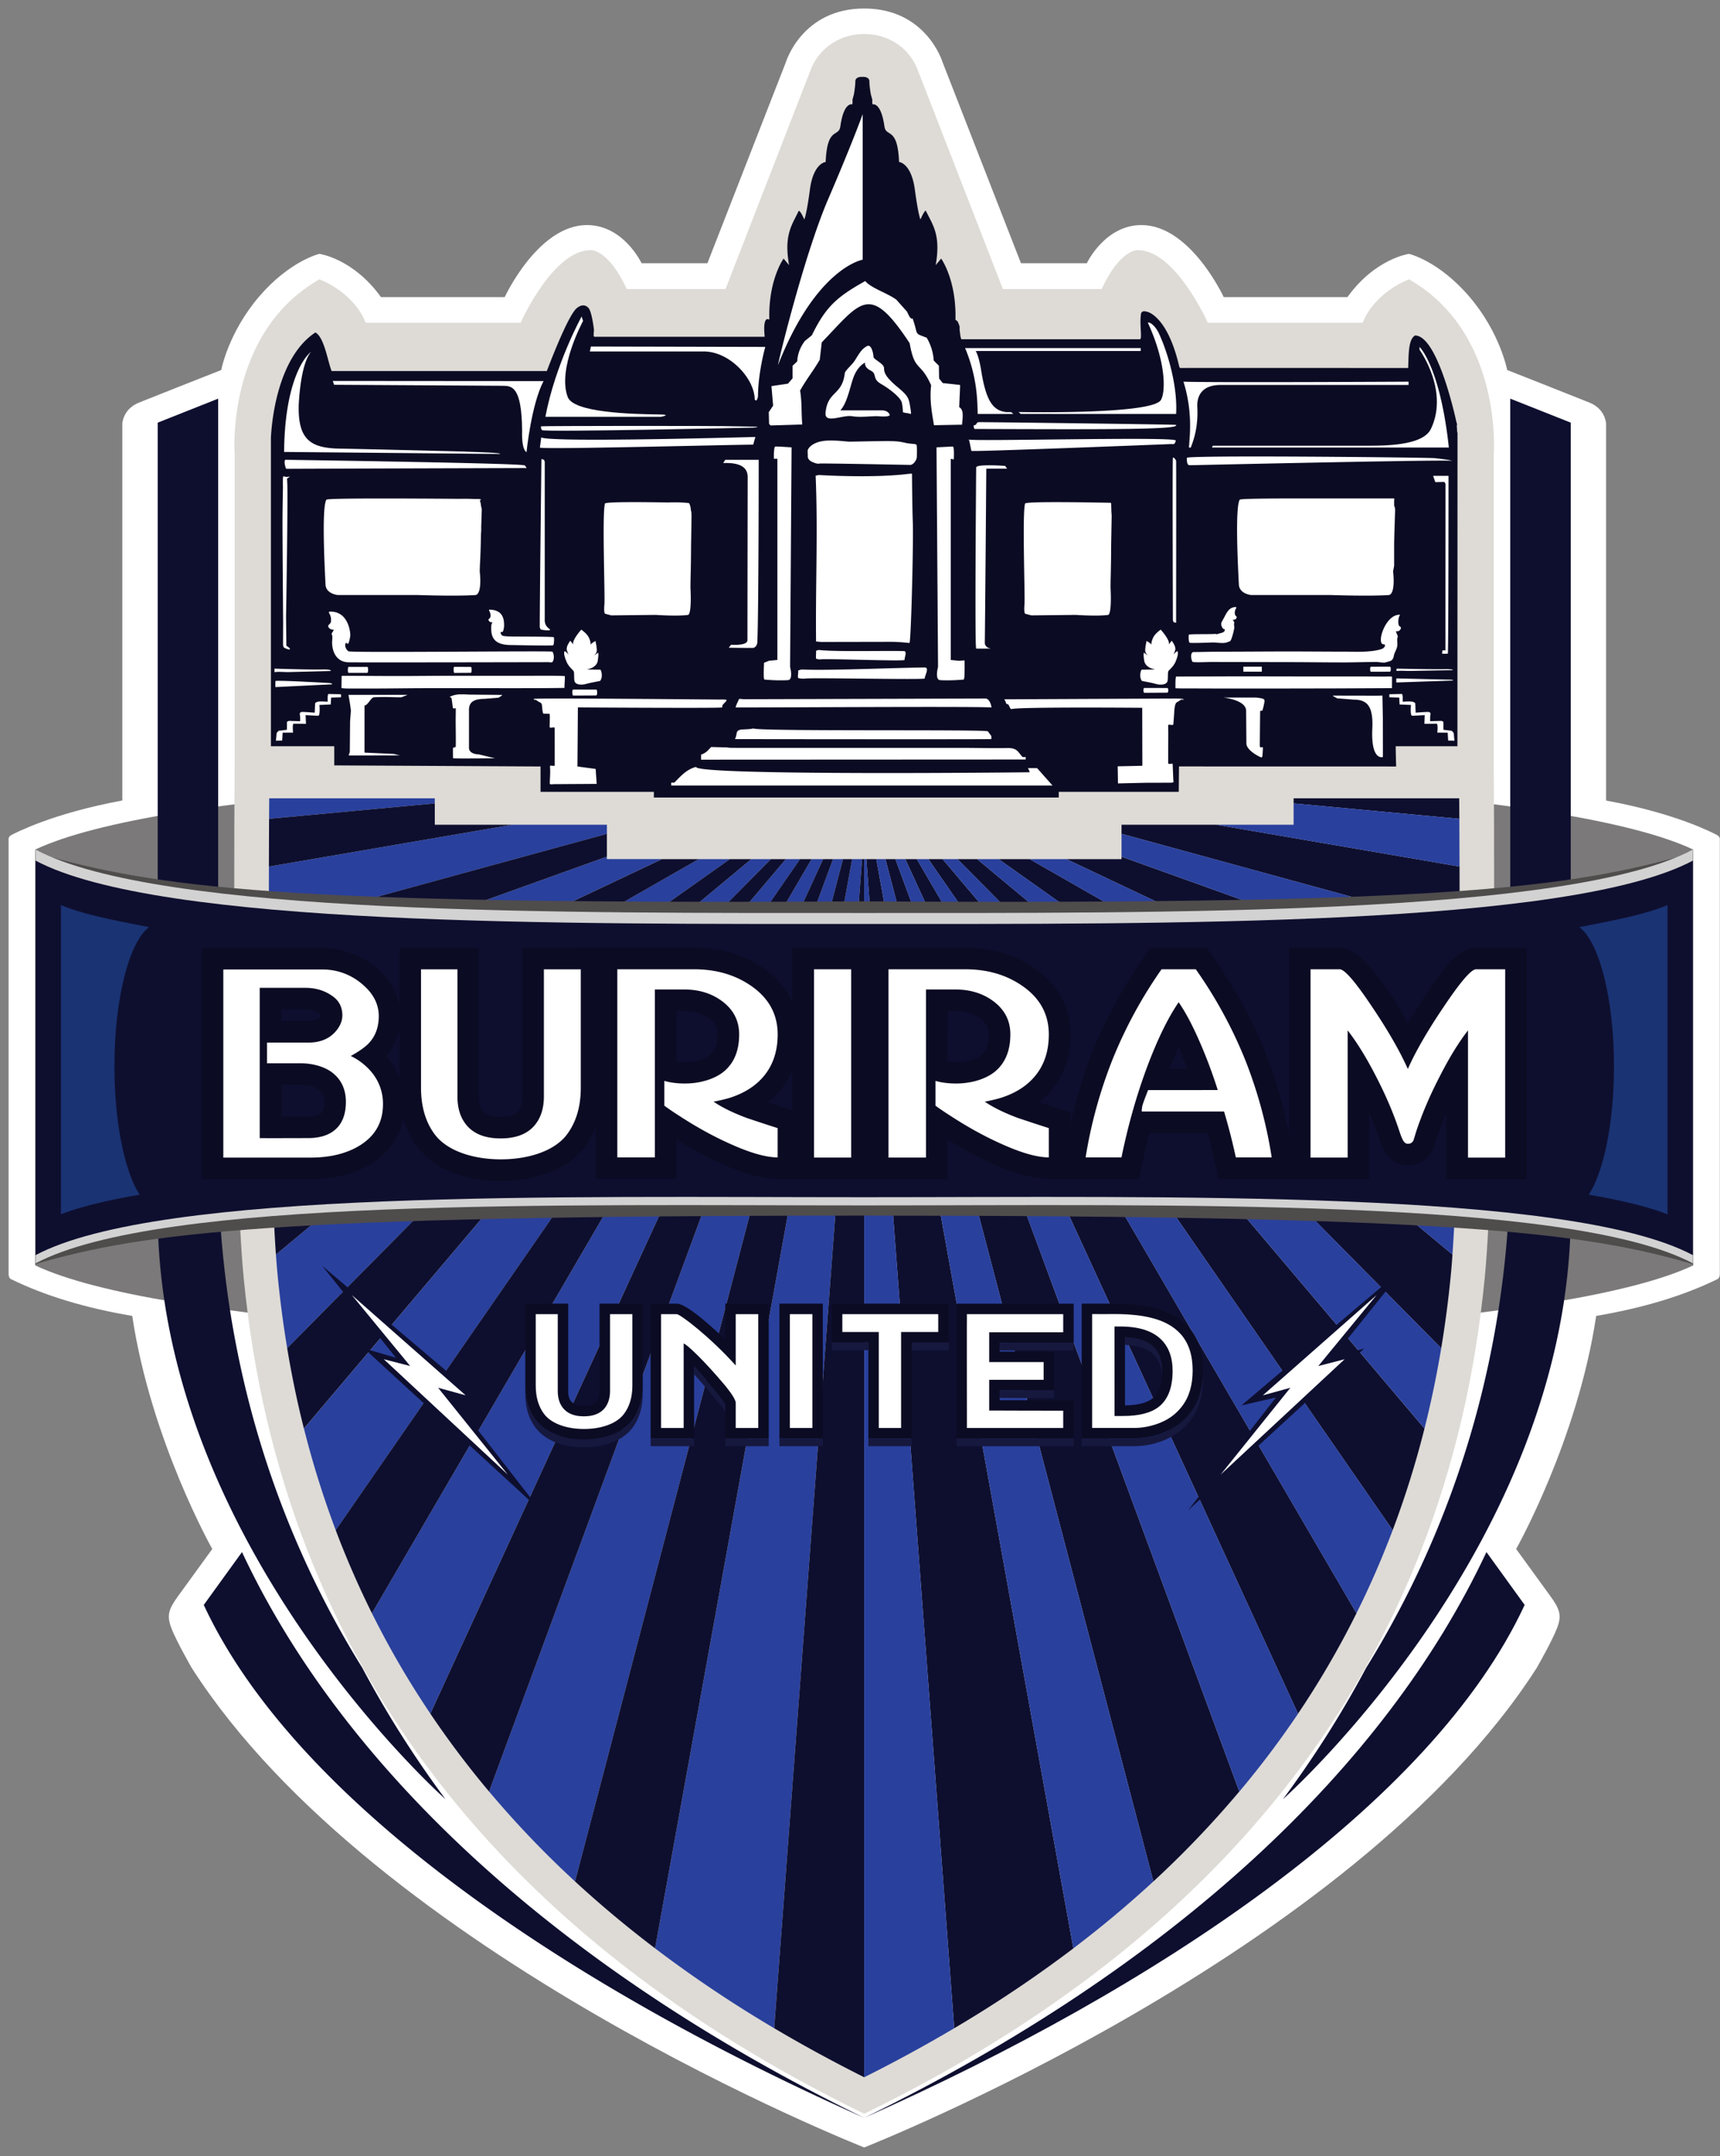
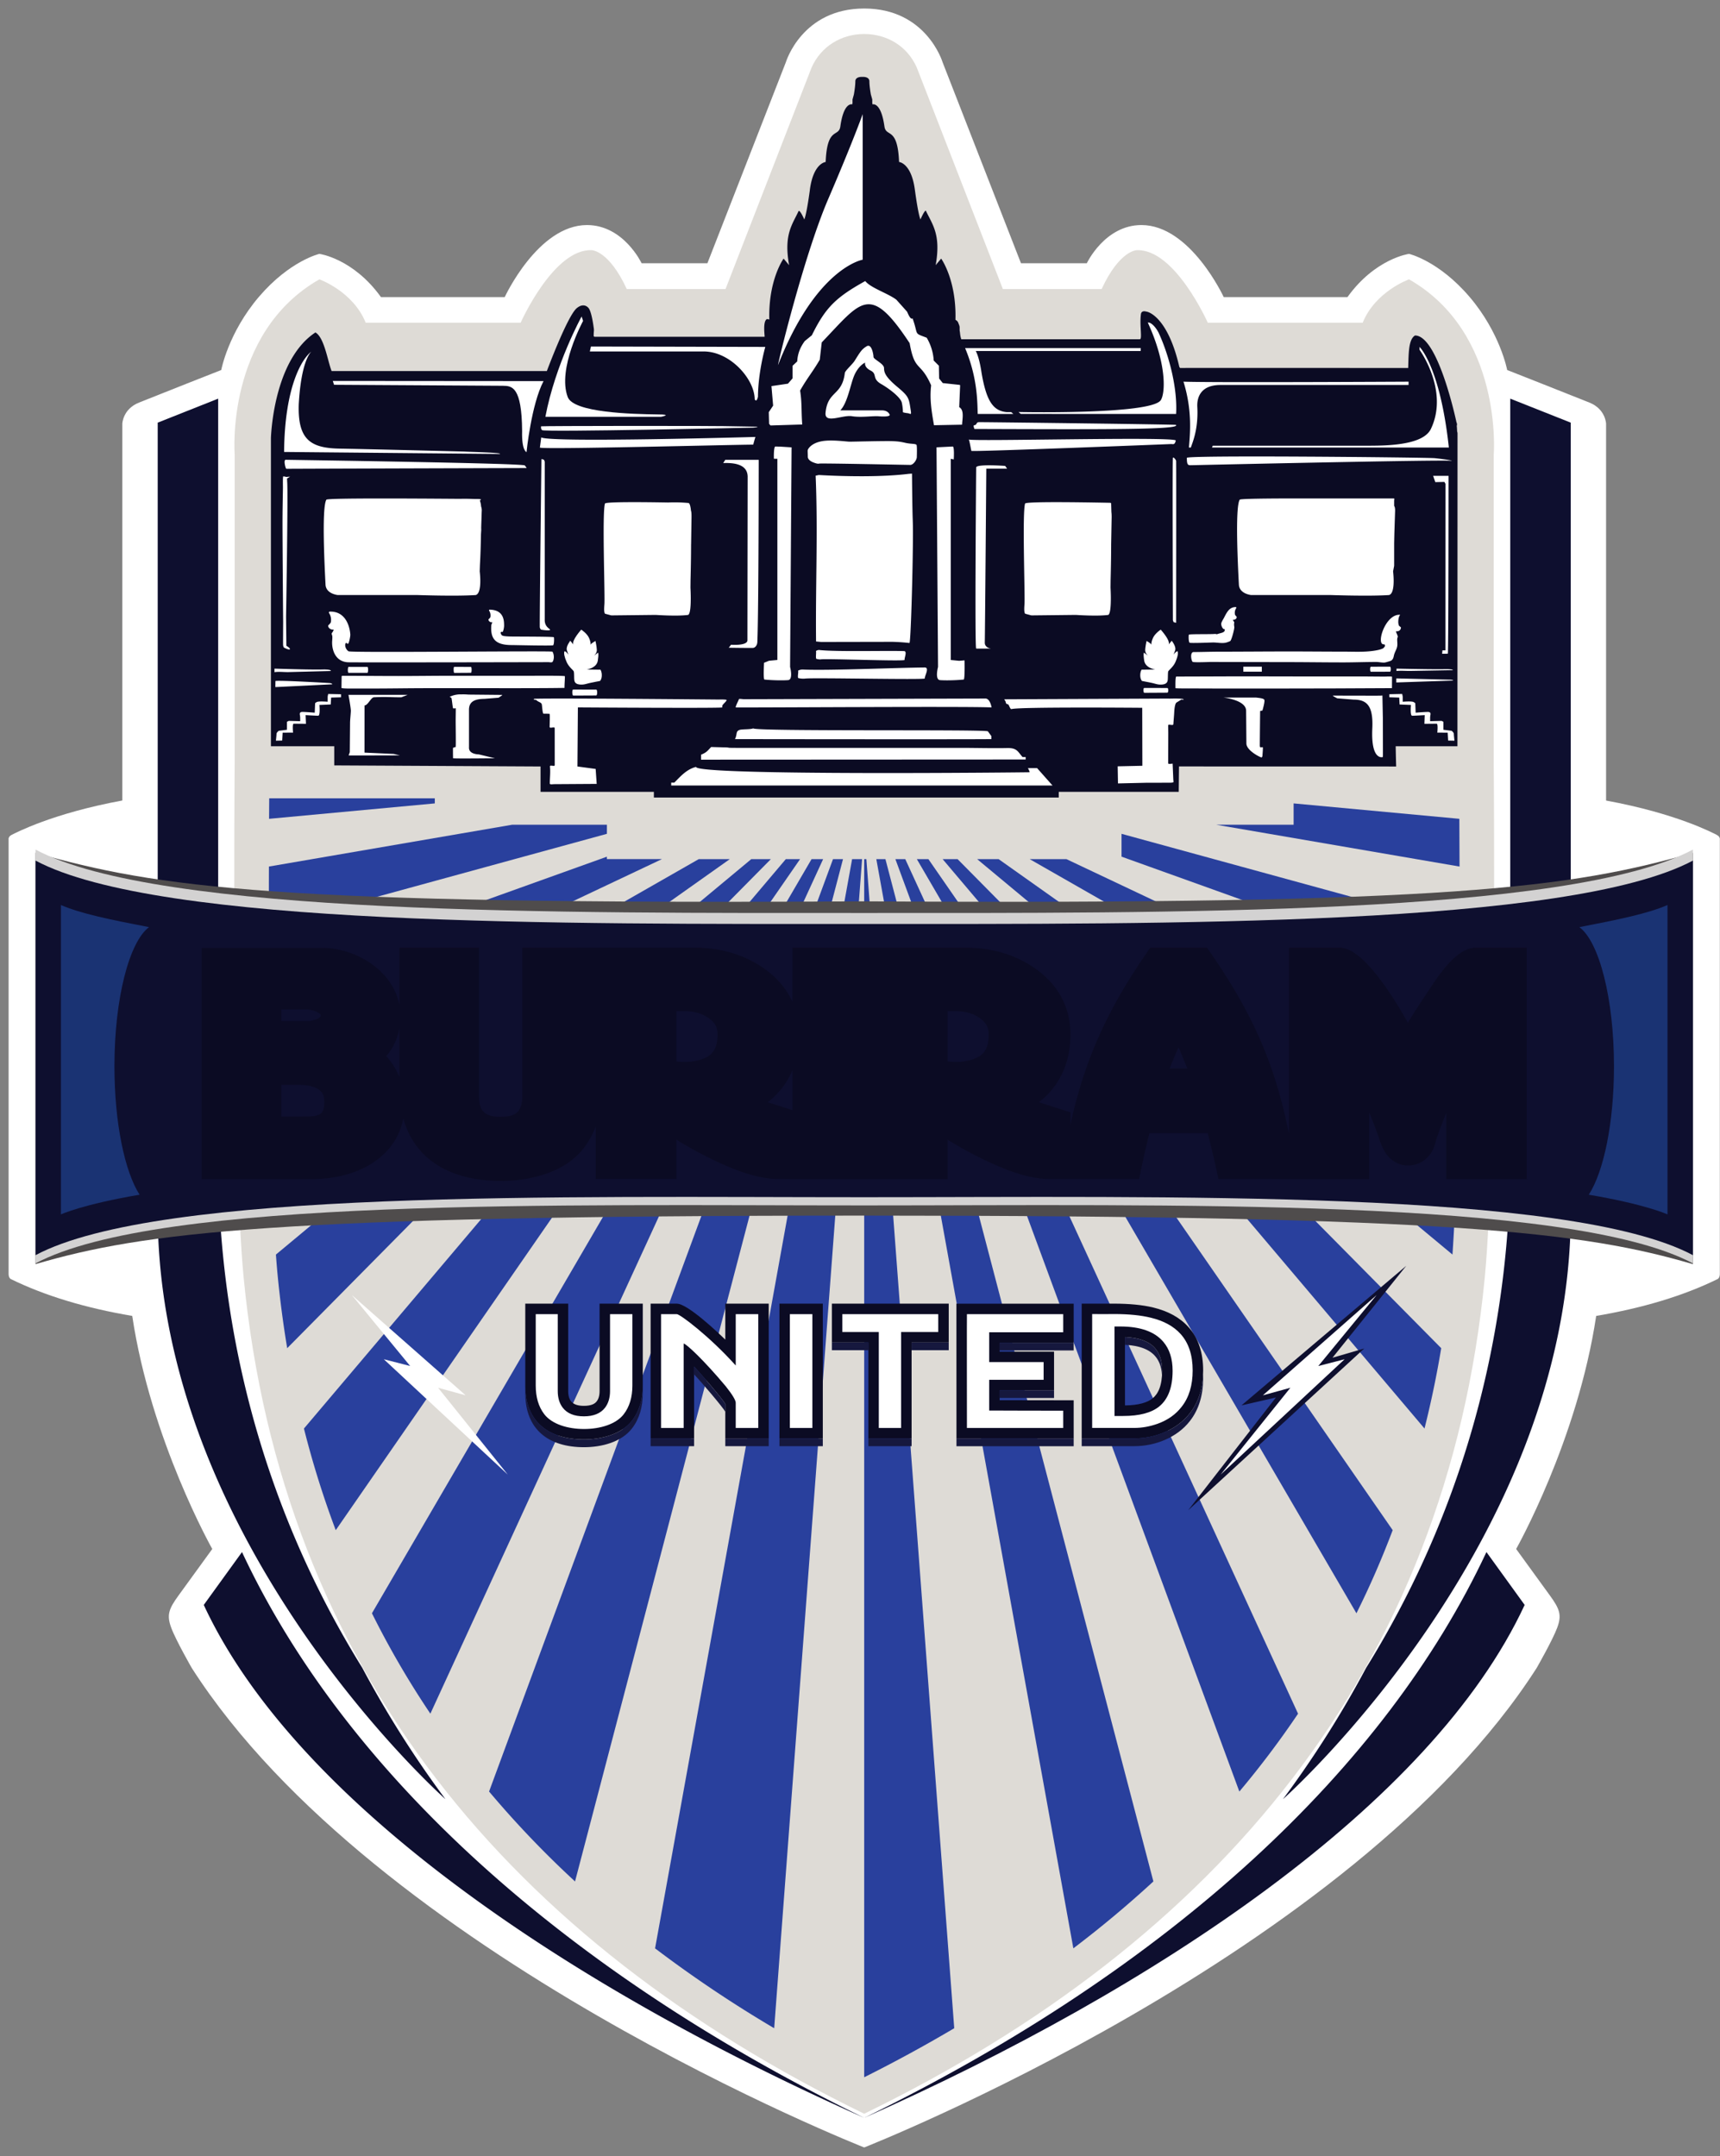
<svg xmlns="http://www.w3.org/2000/svg" height="252" width="201.068" xml:space="preserve">
  <rect width="100%" height="100%" fill="#808080" stroke="none" />
  <path style="fill:#fff;fill-opacity:1;fill-rule:nonzero;stroke:none;stroke-width:.133" d="M62.85 42.378c-.142-.068-1.47-.783-4.068-1.26V27.256s-.014-.538-.612-.778c-.599-.242-3.027-1.198-3.027-1.198s-.255-1.369-1.39-2.697c-1.136-1.327-2.222-1.576-2.222-1.576s-1.24.165-2.265 1.59h-4.553s-1.225-2.65-3.028-2.65c-1.349 0-2.01 1.405-2.01 1.405h-2.422l-2.888-7.404s-.594-1.967-2.88-1.967c-2.287 0-2.88 1.967-2.88 1.967l-2.89 7.404h-2.421s-.66-1.405-2.01-1.405c-1.803 0-3.027 2.65-3.027 2.65h-4.554c-1.026-1.425-2.265-1.59-2.265-1.59s-1.086.249-2.222 1.576c-1.135 1.328-1.39 2.697-1.39 2.697s-2.43.956-3.027 1.198c-.598.24-.613.778-.613.778v13.86C1.59 41.595.261 42.31.12 42.377c-.142.068-.118.178-.118.178v15.976c0 .152.079.189.079.189 1.25.613 2.74 1.064 4.47 1.357.688 4.582 2.945 8.574 2.945 8.574l-1.238 1.705c-.372.509-.44.729-.276 1.183.165.454.757 1.486.757 1.486 6.77 10.569 24.745 17.642 24.745 17.642S49.46 83.594 56.23 73.025c0 0 .591-1.032.757-1.486.166-.454.096-.674-.276-1.183l-1.238-1.705s2.257-3.992 2.945-8.574c1.73-.293 3.22-.744 4.47-1.357 0 0 .08-.037.08-.19V42.556s.024-.11-.119-.177" transform="matrix(3.177 0 0 3.177 1 -37.069)" />
-   <path style="fill:#7b7979;fill-opacity:1;fill-rule:nonzero;stroke:none;stroke-width:.133" d="M31.484 40.105c-11.024 0-25.946.668-30.505 2.817v15.296c4.56 2.15 19.481 2.85 30.505 2.85 11.024 0 25.946-.7 30.506-2.85V42.922c-4.56-2.15-19.481-2.817-30.506-2.817" transform="matrix(3.177 0 0 3.177 1 -37.069)" />
  <path style="fill:#0e0f2f;fill-opacity:1;fill-rule:nonzero;stroke:none;stroke-width:.133" d="M54.38 68.764c-3.71 7.93-11.588 15.296-22.896 20.813C42.18 84.829 52.366 78.07 55.786 70.709l-1.406-1.945" transform="matrix(3.177 0 0 3.177 1 -37.069)" />
  <path style="fill:#0e0f2f;fill-opacity:1;fill-rule:nonzero;stroke:none;stroke-width:.133" d="M55.256 26.333v27.929c0 5.602-1.308 12.323-5.302 18.76a38.403 38.403 0 0 1-3.061 4.833s10.589-9.394 10.589-21.584V27.216l-2.226-.883M8.59 68.764c3.708 7.93 11.587 15.296 22.894 20.813-10.693-4.748-20.88-11.507-24.301-18.868l1.407-1.945" transform="matrix(3.177 0 0 3.177 1 -37.069)" />
  <path style="fill:#0e0f2f;fill-opacity:1;fill-rule:nonzero;stroke:none;stroke-width:.133" d="M7.713 26.333v27.929c0 5.602 1.308 12.323 5.302 18.76a38.41 38.41 0 0 0 3.061 4.833S5.488 68.461 5.488 56.271V27.216l2.225-.883" transform="matrix(3.177 0 0 3.177 1 -37.069)" />
  <path style="fill:#dedbd6;fill-opacity:1;fill-rule:nonzero;stroke:none;stroke-width:.133" d="M54.649 39.737V28.384s.352-4.457-3.117-6.44c0 0-1.24.44-1.706 1.597h-5.699s-1.21-2.725-2.613-2.67c0 0-.633 0-1.294 1.431h-3.633l-3.167-8.147c-.347-.79-1.095-1.229-1.918-1.236h-.035c-.822.007-1.57.447-1.92 1.236l-3.166 8.147h-3.633c-.66-1.431-1.292-1.431-1.292-1.431-1.404-.055-2.614 2.67-2.614 2.67h-5.7c-.465-1.156-1.705-1.597-1.705-1.597-3.469 1.983-3.117 6.44-3.117 6.44v11.353s-.123 14.27.331 18.934c1.4 14.417 9.85 24.433 22.833 30.756C44.47 83.104 52.92 73.088 54.318 58.67c.453-4.664.33-18.934.33-18.934" transform="matrix(3.177 0 0 3.177 1 -37.069)" />
  <path style="fill:#29409d;fill-opacity:1;fill-rule:nonzero;stroke:none;stroke-width:.133" d="M22.016 43.273v-.09L9.583 47.643c.005.807.01 1.633.02 2.459l14.44-6.83h-2.027M25.396 43.273 9.634 52.281c.02 1.019.044 2.004.075 2.912l16.83-11.92h-1.143M22.016 42.007h-3.482L9.58 43.546c-.002.677-.003 1.419-.001 2.202l12.438-3.406v-.335M15.684 41.036H9.591l-.005.754 6.098-.567v-.187M28.6 43.273 10.869 64.22a34.416 34.416 0 0 0 1.17 3.739l17.085-24.685H28.6M30.336 43.273l-12.655 34.3a36.36 36.36 0 0 0 3.163 3.308l9.86-37.608h-.368M29.547 43.273 13.371 71.016a32.687 32.687 0 0 0 2.15 3.693l14.452-31.436h-.426M27.329 43.273 9.838 57.82c.02.284.042.546.065.783.088.905.205 1.791.35 2.661l17.796-17.99h-.72M31.039 43.273l-7.25 40.07a45.907 45.907 0 0 0 4.383 2.938l3.234-43.008h-.367" transform="matrix(3.177 0 0 3.177 1 -37.069)" />
-   <path style="fill:#0e0f2f;fill-opacity:1;fill-rule:nonzero;stroke:none;stroke-width:.133" d="M29.973 43.273 15.521 74.71a33.732 33.732 0 0 0 2.16 2.864l12.655-34.3h-.363M29.123 43.273 12.038 67.958c.396 1.05.842 2.07 1.333 3.058l16.176-27.743h-.424M28.05 43.273 10.252 61.264c.168 1.009.373 1.994.615 2.955L28.6 43.273h-.552M24.044 43.273l-14.44 6.83c.007.732.017 1.463.03 2.178l15.762-9.008h-1.352M22.016 42.342 9.578 45.748c0 .611.002 1.247.005 1.896l12.433-4.462v-.84M15.684 42.007v-.784l-6.098.567a938.47 938.47 0 0 0-.007 1.756l8.955-1.539h-2.85M26.539 43.273l-16.83 11.92c.034.987.076 1.882.129 2.627l17.49-14.547h-.79M30.704 43.273l-9.86 37.608c.93.857 1.912 1.677 2.945 2.461l7.25-40.069h-.335M31.484 43.273h-.078l-3.234 43.008c1.064.63 2.17 1.231 3.312 1.804V43.273M40.953 43.273v-.09l12.432 4.461c-.004.807-.01 1.633-.018 2.459l-14.442-6.83h2.028M37.573 43.273l15.762 9.008c-.02 1.019-.043 2.004-.075 2.912l-16.83-11.92h1.143M40.953 42.007h3.481l8.956 1.539c.002.677.003 1.419.002 2.202l-12.439-3.406v-.335M47.285 41.036h6.093l.005.754-6.098-.567v-.187M34.369 43.273 52.1 64.22a34.29 34.29 0 0 1-1.17 3.739L33.846 43.273h.523M32.632 43.273l12.655 34.3a36.154 36.154 0 0 1-3.162 3.308l-9.86-37.608h.367M33.421 43.273l16.176 27.743a32.522 32.522 0 0 1-2.15 3.693L32.996 43.273h.426M35.64 43.273 53.13 57.82c-.02.284-.04.546-.064.783a39.765 39.765 0 0 1-.35 2.661L34.92 43.274h.72M31.93 43.273l7.25 40.07a45.817 45.817 0 0 1-4.383 2.938l-3.234-43.008h.368" transform="matrix(3.177 0 0 3.177 1 -37.069)" />
  <path style="fill:#29409d;fill-opacity:1;fill-rule:nonzero;stroke:none;stroke-width:.133" d="M32.995 43.273 47.448 74.71a33.514 33.514 0 0 1-2.16 2.864l-12.656-34.3h.363M33.846 43.273 50.93 67.958c-.397 1.05-.84 2.07-1.334 3.058L33.421 43.273h.425M34.92 43.273l17.796 17.991a36.998 36.998 0 0 1-.615 2.955L34.37 43.273h.55M38.925 43.273l14.442 6.83c-.009.732-.02 1.463-.032 2.178l-15.762-9.008h1.352M40.953 42.342l12.439 3.406c0 .611-.002 1.247-.007 1.896l-12.432-4.462v-.84M47.285 42.007v-.784l6.098.567.007 1.756-8.956-1.539h2.851M36.43 43.273l16.83 11.92a74.592 74.592 0 0 1-.13 2.627L35.64 43.273h.79M32.265 43.273l9.86 37.608a40.253 40.253 0 0 1-2.945 2.461l-7.25-40.069h.335M31.484 43.273h.08l3.233 43.008a53.833 53.833 0 0 1-3.313 1.804V43.273" transform="matrix(3.177 0 0 3.177 1 -37.069)" />
  <path style="fill:#4f4c4c;fill-opacity:1;fill-rule:nonzero;stroke:none;stroke-width:.133" d="M31.484 44.826c-21.712.133-26.004-.51-30.491-1.785v15.13c3.988-1.163 8.72-1.784 30.491-1.784 21.773 0 26.503.62 30.492 1.785v-15.13c-4.487 1.273-8.779 1.917-30.492 1.784" transform="matrix(3.177 0 0 3.177 1 -37.069)" />
  <path style="fill:#d3d2d2;fill-opacity:1;fill-rule:nonzero;stroke:none;stroke-width:.133" d="M31.484 45.254c-11.024 0-25.934.098-30.491-2.332v15.222c4.557-2.43 19.467-2.132 30.491-2.132 11.024 0 25.935-.298 30.493 2.132V42.922c-4.558 2.43-19.469 2.332-30.493 2.332" transform="matrix(3.177 0 0 3.177 1 -37.069)" />
  <path style="fill:#0e0f2f;fill-opacity:1;fill-rule:nonzero;stroke:none;stroke-width:.133" d="M31.484 45.658c11.024 0 25.935.098 30.493-2.331v14.515c-4.558-2.427-19.469-2.132-30.493-2.132-11.024 0-25.934-.295-30.491 2.132V43.327c4.557 2.429 19.467 2.331 30.491 2.331" transform="matrix(3.177 0 0 3.177 1 -37.069)" />
  <path style="fill:#1a3373;fill-opacity:1;fill-rule:nonzero;stroke:none;stroke-width:.133" d="M1.927 56.343s.779-.366 2.895-.725c-.548-.85-.926-2.647-.926-4.725 0-2.491.544-4.577 1.273-5.118-1.435-.277-2.515-.498-3.242-.814v11.382M61.042 56.343s-.779-.366-2.896-.725c.55-.85.927-2.647.927-4.725 0-2.491-.544-4.577-1.273-5.118 1.434-.277 2.515-.498 3.242-.814v11.382" transform="matrix(3.177 0 0 3.177 1 -37.069)" />
  <path style="fill:#0b0b23;fill-opacity:1;fill-rule:nonzero;stroke:none;stroke-width:.133" d="M27.993 23.425c-.04-1.464.525-2.244.525-2.244l.203.242c-.203-1.13.12-1.494.35-1.993.055-.044.208.31.208.31s.072-.11.202-1.052c.002-.03.005-.05.008-.069.136-.96.577-.992.577-.992.054-1.32.481-.893.54-1.307.115-.82.37-.827.438-.813l.01-.046v-.133l.051-.187s.053-.294.053-.48.26-.164.26-.164.257-.022.257.164.054.48.054.48l.052.187v.133l.008.046c.07-.014.325-.005.44.813.06.414.486-.013.538 1.307 0 0 .447.032.58 1.01.134.989.208 1.103.208 1.103s.139-.324.196-.323c.242.512.565.875.363 2.006l.202-.242s.566.78.526 2.249c.017.02.07.03.102.11.04.102.052.122.052.183v.102l.01.06s.01.101.02.151c.01.052.03.112.03.112h6.57c.099.002-.014-.506.04-.916.007-.087.072-.137.194-.102.142.013.82.29 1.22 2.037l.027.038c.02-.004 8.394 0 8.394 0 .018-.55.01-1.046.25-1.195.855-.008 1.525 3.187 1.525 3.187.016.037.027.078.018.113-.01.037-.003.04 0 .088.007.105.007.139.007.139s.012.033.015.068l-.003 11.515h-2.272c.006.393.017.745.017.745l-7.99-.002-.01.934h-4.415v.21H23.745v-.21h-4.17v-.932l-7.591-.04v-.705h-2.33V27.775c.017-.403.185-2.921 1.637-3.877.327.183.45 1.049.596 1.42h7.92s.758-2.034 1.103-2.316c.288-.233.445.015.445.015.109.168.174.694.174.694s.016.073.008.144a1.681 1.681 0 0 0-.007.177.05.05 0 0 0 .043.025h6.245c.015 0-.074-.536.074-.643.016-.013.065-.003.1.011m1.49-4.737.005-.052a.231.231 0 0 0-.006.041v.011" transform="matrix(3.177 0 0 3.177 1 -37.069)" />
  <path style="fill:#fff;fill-opacity:1;fill-rule:nonzero;stroke:none;stroke-width:.133" d="M21.829 36.512c0-.147-.05-.208-.05-.208l-.505-.006s.366-.05.408-.327c.043-.278.007-.293.007-.293l-.15.116s.115-.093.107-.224c-.006-.13-.05-.323-.05-.323s-.145.078-.182.138c.013-.04-.008-.148-.057-.254-.078-.168-.284-.3-.284-.3s-.363.4-.291.547l-.112-.139s-.168.208-.127.347c.043.139.065.17.065.17s-.136-.178-.157-.116c-.022.061 0 .192.085.385.086.193.25.295.264.349.015.053.008.251.016.306.007.054.023.145.18.167.158.023.267-.025.367-.048.1-.024.4-.08.4-.08s.066-.06.066-.207M23.893 26.914c-.942-.013-3.101-.062-3.318-.64-.393-1.04.565-2.8.565-2.8l-.054-.163s-.97 1.764-1.333 3.69h4.255s.457-.087-.115-.087M18.19 25.86c.33.004.695.024.707 1.666-.02.727.162.774.162.774s.175-1.75.626-2.612l-7.755-.006c.005.005.046.141.046.141l6.215.037M27.564 27.365l-.728-.012c-.73-.028-7.24-.017-7.242-.002-.005.052-.005.1.035.14.082.08 7.77-.092 7.77-.092.035 0 .17-.018.165-.034" transform="matrix(3.177 0 0 3.177 1 -37.069)" />
  <path style="fill:#fff;fill-opacity:1;fill-rule:nonzero;stroke:none;stroke-width:.133" d="M16.79 28.28s-3.702-.094-4.592-.108c-1.097-.016-1.56-.336-1.52-1.63.087-1.567.423-1.903.466-1.94-.331.242-.985 1.263-1.005 3.692l7.937.074c.111-.05-1.077-.074-1.285-.087M11.144 24.602l.004-.005-.004.005M10.104 34.54c-.003.51-.005.846-.002.86.007.064.031.09.031.09s.187.1.217.063c.03-.038-.128-.128-.128-.128l-.011-1.066s.078-4.637.041-4.967l-.005-.12.112-.071-.141.012a.472.472 0 0 0-.108-.02c-.023 0-.014.34-.014.415-.007.441-.016.874-.016 1.32 0 .405.012 2.405.024 3.613M19.73 28.653l-.03-.073-.093-.025s-.071 6.13-.06 6.19c.011.061.049.086.049.086s.28.05.325.013c.045-.037-.205-.084-.192-.39v-5.801M16.401 36.2c-.036 0-.027.222 0 .222l.612-.004c.033 0 .035-.216 0-.216L16.4 36.2M12.513 36.201c-.033 0-.042.218 0 .218h.69c.033 0 .038-.217 0-.217l-.69-.001M10.301 36.392l1.556-.04c.012-.036-.07-.055-.247-.057-.3.01-.907-.002-1.82-.03-.01 0 .001.077-.008.13.173-.026.348 0 .519-.003M19.864 36.027c.044 0 .127.024.154-.014.057-.082.067-.255-.005-.372-.047-.038-7.42.046-7.504-.014-.155-.107-.14-.319-.076-.307.022.005.044.064.075.01.028-.05.067-.242.067-.308-.003-.144-.093-.891-.776-.853l-.013.04a.458.458 0 0 1 .072.35c-.007.03-.058.082-.095.115-.017.079.083.165.177.154.06-.007-.035.114-.046.133-.01.018.001.054.01.075.02.044.004.189.002.232-.012.314.122.751.6.764.206.007 4.653 0 4.653 0l2.705-.005M18.998 28.792c0-.083-8.415-.202-8.799-.21-.093 0-.004.333.023.333.15-.003 8.844-.029 8.844-.029l-.068-.094" transform="matrix(3.177 0 0 3.177 1 -37.069)" />
  <path style="fill:#fff;fill-opacity:1;fill-rule:nonzero;stroke:none;stroke-width:.133" d="M20.065 35.11c-.033-.027-1.446-.022-1.607-.027-.33-.01-.31-.04-.343-.104-.013-.025-.026-.08.071-.065a.744.744 0 0 0 .048-.217c-.003-.148.024-.6-.547-.602l-.01.03a.319.319 0 0 1 .051.246c-.004.02-.041.058-.067.08-.012.056.058.117.125.109.042-.005-.03.059-.025.147-.025.468.16.696.77.691.06 0 1.492.033 1.51.007.04-.058.035-.286.024-.295M12.115 33.558h2.937s1.406.049 2.139 0c.194-.055.182-.558.146-.872l.008-.235c.02-.362.032-.737.038-1.126l.01-.162-.002-.09.003-.104.007-.194.009-.289a.433.433 0 0 0-.023-.189.694.694 0 0 0-.046-.216c.027-.02.095-.042-.033-.055l-.197-.002a7.461 7.461 0 0 0-.51-.005c-1.573-.012-4.864-.033-4.906.031-.185.29-.054 2.677-.032 3.123.017.345.452.385.452.385M20.471 36.545c0-.026-1.09-.018-1.13-.018h-2.987c-.679 0-1.34.01-2.012.01-.686 0-1.366-.008-2.069-.008l-.017.016-.006.43c0 .017.211.022.253.022h.862c.69 0 1.373-.013 2.069-.013h2.068c.694 0 2.23.004 2.954-.01 0-.155.015-.284.015-.43M35.959 37.365l-8.899.025c-.04 0-.187-.025-.187 0 0 .023-.15.302-.11.303.52.01 8.613-.046 9.408 0 0 0-.045-.305-.212-.328M50.903 36.983l.003-.417c0-.02-.227-.008-.272-.008-.285 0-.584-.005-.877-.005h-2.104l-2.103-.004c-.705 0-1.875.007-2.58.007-.043 0-.033.35-.033.427 0 .015.698.011.743.011l.877.003h2.102l2.105-.004 2.139-.01M43.223 37.388c-.03-.023-.267-.026-.494-.02l-.1-.002-5.993.027c.11.167.011.052.087.173a.198.198 0 0 1 .062.017c.035.034.07.186.122.17.27-.085 4.807-.047 4.807-.047l.005 2.133-.908.02.011.629 1.021-.024.785-.002c.044 0 .237.007.237-.027 0-.042-.009-.086-.009-.129l-.023-.546c-.046 0-.164.03-.164-.017l.004-1.118-.004-.27c0-.071.191.031.191-.052l.028-.367.005-.095c.005-.072.021-.285.083-.329l.18-.11c.023 0 .117.025.067-.014M46.138 37.805c.01-.038.098-.336.068-.395-.024-.05-.178-.066-.298-.08h-1.202s.838.086.831.491l.01 1.2c.006.263.522.515.556.51.012 0 .027-.018.035-.056-.002-.022.028-.314.01-.319-.025-.003-.05.006-.076.003-.014.024-.031-.04-.031-.05-.002-.086.012-1.284.012-1.284l.085-.02M50.552 37.253l-.052.004s0 .003-.299.003l-1.468-.003c-.041.001.156.101.156.101l.604.047c.498 0 .723.24.688 1.047-.06 1.226.388 1.065.388 1.065a1.91 1.91 0 0 0 .002-.099v-.2l-.002-1.101-.017-.864M11.786 36.794s-1.858-.108-1.966-.073c0 .048-.006.223 0 .223l2.088-.102c.003 0 .01-.044-.122-.048M53.18 38.665c0-.051-.081-.113-.081-.113l-.302-.038v-.293l-.069-.034-.42.012v-.124s0-.051.012-.114-.012-.088-.057-.1c-.047-.013-.488.025-.488.025l-.014-.345s.005-.01-.066-.048c-.07-.037-.396-.01-.396-.01v-.19l-.019-.096-.472.01v.112l.363.011.013.254.418.017s-.038.397.044.397c.081 0 .463-.023.463-.023l-.012.32.45-.004c.06 0 .025.327.025.327l.382.003.017.29.232.005s-.023-.202-.023-.251M12.595 37.825c-.006.131-.029.332-.029.432l-.01 1.081-.043.12.281.002 1.607-.004-.23-.053-1.074-.049.001-1.735c.123 0 .238-.296.347-.3.48-.023.587.002 1.009 0l.233-.09h-2.18s.093.507.088.596M16.919 37.22a2.03 2.03 0 0 0-.26-.007.889.889 0 0 0-.421.086c-.017.01.043.027.054.039.02.025.047.355.065.385.027.016.095-.005.098.001.004.007-.003.375-.003.43-.001.127.012.943.001.981.03.01-.046.02-.1.046-.001.113-.001.264.003.382.039.017 1.54 0 1.54 0l-.592-.143s-.378.002-.362-.26v-1.401c.009-.236.145-.379.567-.382l.52-.042s.168-.102.132-.103l-1.242-.012M11.742 37.293v.19s-.328-.027-.398.01c-.07.038-.064.048-.064.048l-.014.345s-.442-.038-.488-.026c-.047.013-.07.038-.06.101.013.063.013.114.013.114v.124l-.418-.012-.07.034v.293l-.3.038s-.083.062-.083.112-.022.252-.022.252l.23-.005.017-.29.384-.003s-.035-.327.023-.327l.452.004-.014-.32s.383.023.464.023c.082 0 .045-.397.045-.397l.416-.017.014-.254.364-.01v-.112l-.472-.01-.02.095M20.777 37.034c-.05 0-.038.222 0 .222l.845-.004c.047 0 .05-.216 0-.216l-.845-.002M27.188 35.218c.004.217-.603.168-.603.168l-.084.11s.64.01.885.007c.075-.001.16-.083.166-.214.05-1.152.05-6.706.05-6.706h-1.23l-.076.12c.592-.024.892.14.9.496 0 0-.009 5.941-.008 6.019M26.104 37.402s-6.72-.063-6.768-.024c-.053.04.068.023.101.058.056.057.16.067.182.137.018.067.025.351.068.351h.113c.033 0 .109.006.109.006.016.015 0 .424 0 .476 0 .08.187-.025.187.051l.001 1.359c0 .043-.078.02-.114.02-.023 0-.05-.011-.063.023.025.201-.005.432-.005.634 0 .044.121.022.156.022l1.57-.01-.038-.55-.67-.09.016-2.173s5.322.034 5.314 0c-.028-.104.091-.145.16-.264.022-.038-.267-.025-.319-.026M50.988 35.734c.03-.096.08-.168.103-.266.033-.131-.021-.267.024-.363.02-.046-.096-.22-.052-.215.098.011.17-.049.17-.138 0-.016-.062-.048-.071-.068-.043-.089-.027-.25.006-.335.007-.024.025-.042.036-.062l-.011-.003c-.547-.029-.902 1.15-.57 1.085.005 0 .028.048.025.061a.225.225 0 0 1-.073.09c-.106.054-.277.08-.39.095-.356.046-.695.025-1.057.025-.686 0-1.334-.007-2.03-.007-.668 0-1.919.009-2.58.009-.307 0-.604.013-.912.013-.133 0-.098.282-.041.358.022.033.596.007.669.007l2.769.005c.713 0 1.416.011 2.12.011.387 0 .796-.016 1.205-.016.104 0 .201.029.305.022.029-.002.213-.055.238-.07.096-.062.09-.152.117-.238M43.432 28.132h.072c.027-.114.287-.633.236-1.508-.014-.372.154-.794.854-.794h6.92l.001-.122s-7.276.04-8.283 0c.334 1.078.24 1.938.2 2.424M42.862 35.755s.021-.03.065-.169c.042-.139-.128-.347-.128-.347l-.112.139c.073-.147-.292-.547-.292-.547s-.204.132-.282.3c-.05.106-.071.213-.058.254-.037-.06-.181-.138-.181-.138s-.043.193-.05.323c-.008.131.106.224.106.224l-.15-.116s-.035.015.007.293c.044.277.408.327.408.327l-.503.006s-.05.061-.05.208c0 .146.064.207.064.207s.3.056.4.08c.1.023.21.07.367.048.158-.022.173-.113.18-.167.008-.055.003-.253.016-.306.015-.054.178-.156.265-.348.085-.194.107-.325.085-.386-.02-.062-.157.115-.157.115" transform="matrix(3.177 0 0 3.177 1 -37.069)" />
  <path style="fill:#fff;fill-opacity:1;fill-rule:nonzero;stroke:none;stroke-width:.133" d="M52.337 27.445c-.27.566-1.447.62-2.274.62h-5.754l-.028.067h8.716c-.322-2.976-1.078-3.702-1.078-3.702v.107s1.09 1.497.418 2.908M42.637 36.978l-.845-.002c-.05 0-.039.178 0 .178l.845-.005c.047 0 .05-.17 0-.17M43.356 28.51c0 .265.042.274.154.272 0 0 9.449-.213 9.596-.161.013-.027-.621-.1-.646-.1-.505-.028-9.105-.115-9.104-.01M42.948 27.875c.034-.156-7.555.042-7.613-.04.038.12.061.284.093.42.01.041 7.354-.252 7.354-.252.059 0 .132.042.166-.128M36.742 28.91l-.07-.102s-1.068-.08-1.068.058c0 0-.057 6.643 0 6.66.022.007.542 0 .542 0s-.223-.025-.225-.214c.009-.307.056-6.402.056-6.402h.765M45.435 36.378h.68v-.184h-.68ZM27.481 27.742s-7.57.217-7.88.016l-.05.374c.017.081 7.149-.107 7.85-.107 0 0 .04-.155.08-.283M51.065 36.624c0 .032-.007.15.001.15l2.086-.07c.004.001.01-.03-.12-.032l-1.967-.048M50.128 36.195c-.037 0-.036.184 0 .184l.703-.001c.037 0 .039-.185 0-.185l-.703.002M51.075 36.265c-.01 0 0 .051-.008.087.173-.018.347 0 .518-.003l1.557-.027c.012-.023-.07-.036-.247-.038-.3.007-.906 0-1.82-.019M44.47 34.998c-.022.005-.053-.012-.073-.01-.159.017-.931 0-.965.027-.013.009-.02.238.022.295.02.027.812-.007.871-.007.144 0 .31.036.452.01a.804.804 0 0 0 .176-.063c.054-.049.146-.418.15-.503 0-.03-.023-.104 0-.188-.01-.013-.076-.099-.035-.093.068.008.14-.054.117-.115-.018-.016-.054-.054-.058-.075a.31.31 0 0 1 .052-.246l-.01-.028c-.244-.015-.344.196-.44.382-.034.066-.095.155-.107.219-.01.045.027.181.099.21.046-.008.032.046.02.071-.035.065-.169.075-.272.114M52.762 35.592l-.013.126s.205 0 .21-.004c.026-.032.026-6.542.026-6.542h-.567l.08.232.334-.008.04.069-.002 6.127h-.108M31.721 25.3c.255.129.037.292.384.493.346.2.728.51.764.693.04.183.04.347.04.347s.033.019.182.036c.088.012.136.087.108-.09-.072-.458-.055-.512-.493-.876-.438-.366-.492-.53-.492-.694 0-.164-.388-.32-.388-.411 0-.09-.068-.502-.25-.392-.183.11-.237.204-.44.529-.089.142-.352.365-.365.456-.1.843-.631.645-.709 1.46-.042.426.618.074.967.128.346.055.757-.015.993.003.238.02.408.002.403-.054-.05-.112-.152-.167-.311-.164h-1.509c.276-.287.373-.973.52-1.3.164-.365.394-.456.394-.456s-.053.164.202.292M28.404 28.099l-.19-.005c-.067.017-.053.449-.053.449l.128.003v7.4l-.308.03-.182.072s-.034.614.014.619c.298.03.672.036.87.021.198-.016.074-.486.074-.486l.055-8.077-.408-.026M32.946 35.62c-.683-.02-2.391.028-3.072-.035-.049-.005-.088-.017-.165.032.016.055-.013.216.008.281.002.011.125.036.174.026.189-.033 3.093.08 3.08.02-.017-.07.11-.321-.025-.325M33.42 28.49c.003-.1.012-.405-.01-.454-.025-.049-.206-.033-.387-.072-.18-.04-.254-.058-.52-.068-.263-.01-1.433.02-1.55.02-.124 0-.701-.088-1.062-.01-.362.077-.47.272-.482.312-.013.037 0 .107 0 .251 0 .146.216.215.216.215s.144.058.193.039c.049-.02 3.24.048 3.36.048.121 0 .237-.19.242-.281M27.454 26.355c.077.14.121-.095.121-.095.007-.921.27-1.83.27-1.83l-6.416-.014-.04.181h4.186c.975 0 1.872 1.01 1.88 1.758M25.115 31.687l.015-.984c.003-.145-.008-.225-.02-.247-.014-.146-.04-.256-.083-.283a5.315 5.315 0 0 0-.758-.02c-.858-.015-2.303-.031-2.324.04-.104.339-.003 3.14-.018 3.662-.002.082-.034.32.02.39l.232.062 1.637-.018s.783.056 1.192 0c.109-.064.102-.636.083-1.005l.003-.276c.011-.425.019-.865.02-1.321M35.706 27.199c-.112 0-.063.101-.17.111-.054.005-.003.11.003.139 4.658.015 7.636.032 7.413-.151-.017-.015-6.732-.1-7.246-.1M42.393 26.395c-.39.533-5.23.43-5.23.43l.082.07 5.716.001c.054-.94-.252-2.136-.639-2.978-.125-.248-.305-.407-.402-.382.702 1.527.648 2.604.473 2.86" transform="matrix(3.177 0 0 3.177 1 -37.069)" />
  <path style="fill:#fff;fill-opacity:1;fill-rule:nonzero;stroke:none;stroke-width:.133" d="m36.973 26.896-.08-.067h-.162c-.501-.043-.75-.401-.928-1.441-.092-.623-.215-.807-.215-.807h6.07l.003-.108h-6.464c.45 1.076.45 1.938.463 2.423h1.313M27.984 27.259l.053.061 1.167-.036c-.038-.49-.006-.785-.078-1.249.254-.45.476-.707.723-1.134l.073-.637c1.46-1.522 1.765-2.2 3.234.027.19 1.076.389.644.791 1.551-.059.515.016.952.105 1.469l1.035-.02c0-.184.095-.534-.107-.645l.034-.798-.01-.02-.629-.068-.134-.168-.009-.47-.19-.19a1.867 1.867 0 0 0-.258-.84c-.497-.19-.29-.069-.52-.712-.082.07-.183-.214-.206-.25l-.391-.437c-.307-.234-.946-.432-1.144-.686-1.067.594-1.458.96-1.965 1.995l-.26.212c-.172.233-.261.464-.279.75l-.172.162v.462l-.168.194-.608.09.062.718-.16.24.011.429M42.868 34.555l.093.024s.008-5.913 0-5.958c-.009-.036-.026-.051-.026-.051s-.063-.097-.093-.061c-.019.025 0 5.85 0 5.85v.123l.026.073M31.428 21.222v-5.355s-.353.996-1.268 3.123c-.915 2.127-1.9 6.24-1.844 6.1 1.413-3.587 3.112-3.868 3.112-3.868M34.275 36.688c.198.015.57.009.87-.021.047-.005.032-.706.032-.706l-.201.016-.307-.03v-7.401l.11.024s.03-.459-.035-.476l-.599.03.056 8.078s-.126.47.074.486M40.548 33.284c.02.369.025.94-.082 1.005-.409.056-1.193 0-1.193 0l-1.637.018-.23-.062c-.055-.07-.024-.308-.022-.39.014-.522-.085-3.323.02-3.662.025-.092 2.682-.037 3.127-.029.04.008.045.02.04.033l.009.308c.006.041.01.107.009.198l-.018.984c-.001.456-.009.896-.02 1.321l-.003.276M50.945 32.686c.036.314.048.817-.148.872-.732.049-2.138 0-2.138 0h-2.936s-.434-.04-.452-.385c-.023-.446-.154-2.833.031-3.123.019-.03.715-.042 1.612-.045h4.07c.011.04.008.047 0 .053v.221c.021.024.04.092.034.207l-.027.839-.007.33v.827l-.039.204M33.27 30.812c.034.693-.061 4.433-.12 4.51a7.527 7.527 0 0 0-.622-.043l-2.625.005-.19-.018c-.023-2.021.071-4.09-.016-6.099l.117-.025c.967.055 2.327.08 3.31-.043l.119-.008s.01 1.328.028 1.721M33.715 36.626c.019.057-4.136-.035-4.409.005a.75.75 0 0 1-.251-.02c-.028-.061.016-.22-.004-.272.11-.052.165-.041.235-.038.98.037 3.44-.072 4.425-.078.193-.002-.019.335.004.403M27.401 38.463c.09.117 8.444.032 8.633.107l.13.178v.11c-1.116.012-9.435 0-9.435 0 .09-.18.021-.275.155-.333.091-.041.391-.014.517-.062M26.318 39.16c.311.007.007.02.451.02h8.223c.595 0 1.24.018 1.758.006.37-.007.39.147.562.332h.113v.09l-11.944.006v-.182c.214-.09.23-.137.371-.284l.466.013M37.508 39.925h.338l.567.639h-14.03v-.106h.114c.218-.215.44-.487.8-.578-.02.334 12.278.2 12.274.197-.002-.002.01-.02-.063-.152" transform="matrix(3.177 0 0 3.177 1 -37.069)" />
  <path style="fill:#0b0b23;fill-opacity:1;fill-rule:nonzero;stroke:none;stroke-width:.133" d="M34.555 53.593v1.453h-5.713l-.543-.007c-.597 0-1.294-.216-2.045-.553a13.863 13.863 0 0 1-1.679-.893v1.446h-2.97v-1.928a3.19 3.19 0 0 1-.448.802c-.686.883-1.948 1.198-3.042 1.198-1.81 0-3.163-.752-3.59-2.3-.132.697-.535 1.267-1.176 1.666-.64.398-1.406.57-2.244.57H7.107v-8.51h4.43c1.195 0 2.608.8 2.845 2.116v-2.121h2.93v5.472c0 .538.215.749.793.749.429 0 .585-.12.656-.216.076-.097.143-.253.143-.533v-5.472l2.7-.003h3.615c.958 0 1.825.242 2.565.757.481.335.838.75 1.058 1.232V46.53h6.356c.957 0 1.825.242 2.565.757.842.588 1.31 1.417 1.31 2.434 0 .832-.252 1.576-.801 2.168-.112.118-.23.227-.356.327.385.126.77.249 1.156.371v.448c.2-.899.451-1.78.808-2.674.564-1.41 1.263-2.586 2.129-3.83h2.09c.854 1.223 1.588 2.439 2.14 3.83.401 1 .665 1.988.873 3.004v-6.835h1.868c.926 0 2.122 2.083 2.51 2.76.202-.336.429-.688.68-1.058.39-.584 1.067-1.702 1.826-1.702h1.866v8.517h-2.956v-2.441c-.13.306-.244.608-.345.9l-.121.398c-.183.39-.507.638-.953.638-.402 0-.674-.255-.806-.437a2.535 2.535 0 0 1-.267-.603c-.1-.298-.216-.598-.347-.904v2.449h-2.955l-.994-.007h-1.6a37.677 37.677 0 0 0-.394-1.686h-2.146c-.124.487-.233.978-.335 1.474l-.042.212h-3.324c-.596 0-1.293-.216-2.044-.553a13.774 13.774 0 0 1-1.678-.893m0-2.88c.64.083 1.085-.11 1.241-.242.15-.128.27-.333.27-.751 0-.242-.082-.416-.303-.582-.231-.172-.524-.274-.924-.274h-.284zm-5.713.328a2.84 2.84 0 0 1-.55.847c-.11.118-.227.227-.355.327l.905.292zm-4.267-.328c.641.083 1.086-.11 1.243-.242.149-.128.27-.333.27-.751 0-.242-.08-.416-.304-.582-.23-.172-.524-.274-.925-.274h-.284zm-10.193.576v-1.814c-.064.384-.219.739-.484 1.044l.067.077c.178.214.317.446.417.693m-3.356 1.45c.23 0 .357-.043.425-.08.069-.042.166-.116.166-.456 0-.232-.067-.348-.184-.44-.117-.094-.36-.183-.7-.183h-.696v1.162zm.002-3.51c.098 0 .46-.076.46-.21a.108.108 0 0 0-.05-.074.91.91 0 0 0-.514-.142h-.887v.426zm31.695 1.746h.649a14.19 14.19 0 0 0-.323-.78c-.107.24-.216.499-.326.78" transform="matrix(3.177 0 0 3.177 1 -37.069)" />
-   <path style="fill:#fff;fill-opacity:1;fill-rule:nonzero;stroke:none;stroke-width:.133" d="M37.688 51.347c.393-.42.589-.963.589-1.627 0-.738-.323-1.332-.969-1.78-.588-.41-1.29-.615-2.11-.615h-2.82v6.927h1.38v-6.184h1.08c.548 0 1.015.146 1.402.434.415.31.622.717.622 1.218 0 .595-.185 1.046-.554 1.359-.361.305-1.067.539-1.914.414a2.025 2.025 0 0 1-.287-.063v.914c.166.12.365.255.598.403.634.41 1.25.746 1.85 1.012.721.324 1.294.486 1.722.486v-1.077a85.285 85.285 0 0 1-1.133-.372c-.503-.187-.91-.387-1.225-.601a5.44 5.44 0 0 0 .593-.14c.49-.156.883-.391 1.176-.708M11.85 53.345c-.22.126-.495.19-.822.19 0 0-1.786.006-1.786 0v-5.527h1.682c.358 0 .672.089.943.269.277.172.415.42.415.742 0 .215-.09.42-.267.616-.237.259-.566.388-.987.388H9.51v.76h1.223c.456 0 .895.12 1.196.356.323.259.483.614.483 1.064 0 .542-.186.923-.561 1.142zm.743-2.83c.328-.183.556-.347.683-.492.23-.253.346-.58.346-.977 0-.45-.211-.848-.632-1.194a2.219 2.219 0 0 0-1.453-.519H7.902v6.92h3.203c.733 0 1.34-.15 1.825-.45.565-.352.847-.856.847-1.514a1.8 1.8 0 0 0-.423-1.184 2.275 2.275 0 0 0-.761-.59M53.996 47.325c-.173 0-.562.45-1.167 1.349-.606.893-1.053 1.667-1.342 2.318-.293-.658-.734-1.425-1.324-2.3-.61-.912-1.004-1.367-1.183-1.367h-1.073v6.927h1.366v-4.68c.342.442.693 1.008 1.047 1.7.352.68.635 1.34.848 1.982.063.196.117.328.165.397.045.063.098.094.154.094.099 0 .169-.042.208-.128l.113-.363c.213-.635.495-1.296.85-1.981.348-.687.698-1.255 1.043-1.7v4.68h1.368v-6.928h-1.073M43.685 47.325h-1.26a16.564 16.564 0 0 0-1.808 3.33 17.124 17.124 0 0 0-.986 3.59h1.32c.248-1.213.574-2.35.977-3.417.37-.972.746-1.736 1.127-2.29.219.317.438.717.659 1.2.282.616.544 1.292.78 2.03l-2.564.002c-.11.277-.175.456-.2.537a.899.899 0 0 0-.033.25h3.028a22.6 22.6 0 0 1 .433 1.688h1.32a16.696 16.696 0 0 0-.976-3.59 16.436 16.436 0 0 0-1.817-3.33M19.698 52.004c0 .414-.102.754-.308 1.021-.27.348-.698.522-1.285.522s-1.014-.176-1.285-.528c-.202-.262-.303-.6-.303-1.015v-4.676h-1.34v4.351c0 .708.174 1.288.519 1.738.462.6 1.414.9 2.419.9 1.002 0 1.951-.298 2.414-.892.351-.456.527-1.038.527-1.746v-4.351h-1.358v4.676M27.71 51.347c.392-.42.59-.963.59-1.627 0-.738-.324-1.332-.97-1.78-.588-.41-1.291-.615-2.11-.615H22.4v6.92h1.381v-6.177h1.078c.549 0 1.016.146 1.401.434.415.31.623.717.623 1.218 0 .595-.184 1.046-.553 1.359-.364.305-1.067.539-1.915.414a1.94 1.94 0 0 1-.285-.063v.914c.166.12.363.255.596.403.634.41 1.252.746 1.852 1.012.72.324 1.294.486 1.721.486v-1.077c-.38-.121-.758-.246-1.133-.372-.502-.187-.911-.387-1.226-.601a5.54 5.54 0 0 0 .594-.14c.49-.156.882-.391 1.177-.708M29.638 54.252h1.367v-6.927h-1.367z" transform="matrix(3.177 0 0 3.177 1 -37.069)" />
  <path style="fill:#0e0f2f;fill-opacity:1;fill-rule:nonzero;stroke:none;stroke-width:.133" d="m48.716 61.615 1.167-.34-6.48 5.953 3.23-4.15-1.267.29 6.063-5.134-2.713 3.38" transform="matrix(3.177 0 0 3.177 1 -37.069)" />
  <path style="fill:#fff;fill-opacity:1;fill-rule:nonzero;stroke:none;stroke-width:.133" d="m50.34 59.308-2.147 2.612.968-.249-4.562 4.244 2.566-3.195-1.012.278 4.188-3.69" transform="matrix(3.177 0 0 3.177 1 -37.069)" />
-   <path style="fill:#0e0f2f;fill-opacity:1;fill-rule:nonzero;stroke:none;stroke-width:.133" d="m14.255 61.615-1.17-.34 6.481 5.953-3.23-4.15 1.268.29-6.064-5.134 2.715 3.38" transform="matrix(3.177 0 0 3.177 1 -37.069)" />
  <path style="fill:#fff;fill-opacity:1;fill-rule:nonzero;stroke:none;stroke-width:.133" d="m12.63 59.308 2.148 2.612-.97-.249 4.562 4.244-2.565-3.195 1.013.278-4.188-3.69" transform="matrix(3.177 0 0 3.177 1 -37.069)" />
  <path style="fill:#0b0b23;fill-opacity:1;fill-rule:nonzero;stroke:none;stroke-width:.133" d="M30.296 61.053h1.342v3.53h1.59v-3.53h1.366v-1.427h-4.298v1.427M42.096 63.11c-.18.146-.499.254-1.016.26l-.001-2.516c.575.027.921.19 1.115.422.155.182.253.442.253.82 0 .543-.145.846-.35 1.013zm1.315-2.628c-.317-.352-.755-.583-1.282-.712-.403-.1-.91-.145-1.47-.145l-1.172.001v4.957h1.932c.763 0 1.573-.312 2.049-.927.337-.427.488-.963.488-1.573 0-.635-.166-1.185-.545-1.601M34.88 64.583h4.312V63.18l-2.725-.004v-.364h2.003v-1.42h-2.003v-.329h2.725v-1.436h-4.315l.002 4.957M21.747 62.839c0 .184-.044.302-.105.38-.067.089-.195.166-.473.166-.392 0-.577-.162-.577-.546v-3.213h-1.579v3.014c0 1.329.857 1.98 2.161 1.98.651 0 1.376-.188 1.763-.687.277-.357.4-.799.4-1.293v-3.014h-1.59v3.213M26.373 60.949c-.24-.233-1.383-1.323-1.783-1.323h-.965v4.957h1.6v-2.64c.238.244 1.062 1.21 1.148 1.374v1.266h1.598v-4.957h-1.598v1.323M28.365 64.584h1.596v-4.958h-1.596z" transform="matrix(3.177 0 0 3.177 1 -37.069)" />
  <path style="fill:#fff;fill-opacity:1;fill-rule:nonzero;stroke:none;stroke-width:.133" d="M35.264 64.199h3.543v-.636s-2.718-.002-2.724-.006v-1.13h2.003v-.652h-2.003v-1.096h2.724v-.667h-3.543c-.005.002 0 4.002 0 4.187M30.68 60.669h1.341v3.53h.821v-3.53h1.366v-.657H30.68v.657M42.34 63.408c-.29.234-.73.35-1.327.35h-.318l-.001-3.292h.21c.738 0 1.265.187 1.583.56.23.268.345.625.345 1.07 0 .607-.165 1.045-.493 1.312zm.785-2.668c-.253-.28-.615-.48-1.089-.596-.364-.09-.814-.136-1.357-.136-.034.004-.8.004-.807 0v4.19h1.547c.287 0 .573-.052.861-.154.374-.135.668-.343.885-.625.271-.344.405-.789.405-1.336 0-.567-.148-1.015-.445-1.343M28.748 64.199h.829v-4.187h-.829zM26.757 61.901c-.96-1.071-2.049-1.889-2.167-1.889h-.581v4.187h.832v-3.107c.107.02.743.613 1.544 1.568.25.314.372.519.372.613v.926h.829v-4.187h-.829v1.89M22.132 62.839c0 .25-.062.455-.186.617-.164.21-.423.315-.777.315-.356 0-.614-.106-.778-.318-.122-.159-.183-.364-.183-.614v-2.827h-.81v2.629c0 .429.105.778.313 1.051.28.364.855.545 1.463.545.607 0 1.18-.18 1.46-.54.212-.274.32-.627.32-1.056v-2.629h-.822v2.827" transform="matrix(3.177 0 0 3.177 1 -37.069)" />
  <path style="fill:#16183e;fill-opacity:1;fill-rule:nonzero;stroke:none;stroke-width:.133" d="M36.467 63.097h2.003v-.286h-2.003z" transform="matrix(3.177 0 0 3.177 1 -37.069)" />
  <path style="fill:#16183e;fill-opacity:1;fill-rule:nonzero;stroke:none;stroke-width:.133" d="m34.877 59.911.002 4.96h4.313v-.288h-4.313l-.002-4.672M36.467 61.347h2.725v-.285h-2.725zM42.194 61.562c.136.157.226.375.248.678.003-.047.005-.093.005-.144 0-.378-.098-.638-.253-.82-.193-.231-.54-.395-1.115-.422v.287c.575.027.922.192 1.115.421M43.468 63.656c-.476.615-1.286.927-2.049.927h-1.932v.286h1.932c.763 0 1.573-.311 2.049-.925.337-.43.488-.965.488-1.575 0-.047-.003-.092-.005-.138-.022.548-.174 1.033-.483 1.425M30.296 61.339h1.342v-.286h-1.342zM33.229 61.339h1.365v-.286h-1.365zM31.638 64.87h1.59v-.287h-1.59zM23.625 64.87h1.6v-.287h-1.6zM26.373 64.87h1.598v-.287h-1.598zM25.225 61.943v.286c.238.244 1.062 1.21 1.148 1.373v-.285c-.086-.163-.91-1.13-1.148-1.374M21.174 64.62c-1.304 0-2.16-.651-2.16-1.98v.287c0 1.328.856 1.98 2.16 1.98.651 0 1.376-.189 1.763-.687.277-.358.4-.8.4-1.293v-.287c0 .494-.123.936-.4 1.293-.387.5-1.112.687-1.763.687M28.365 64.87h1.596v-.286h-1.596z" transform="matrix(3.177 0 0 3.177 1 -37.069)" />
</svg>